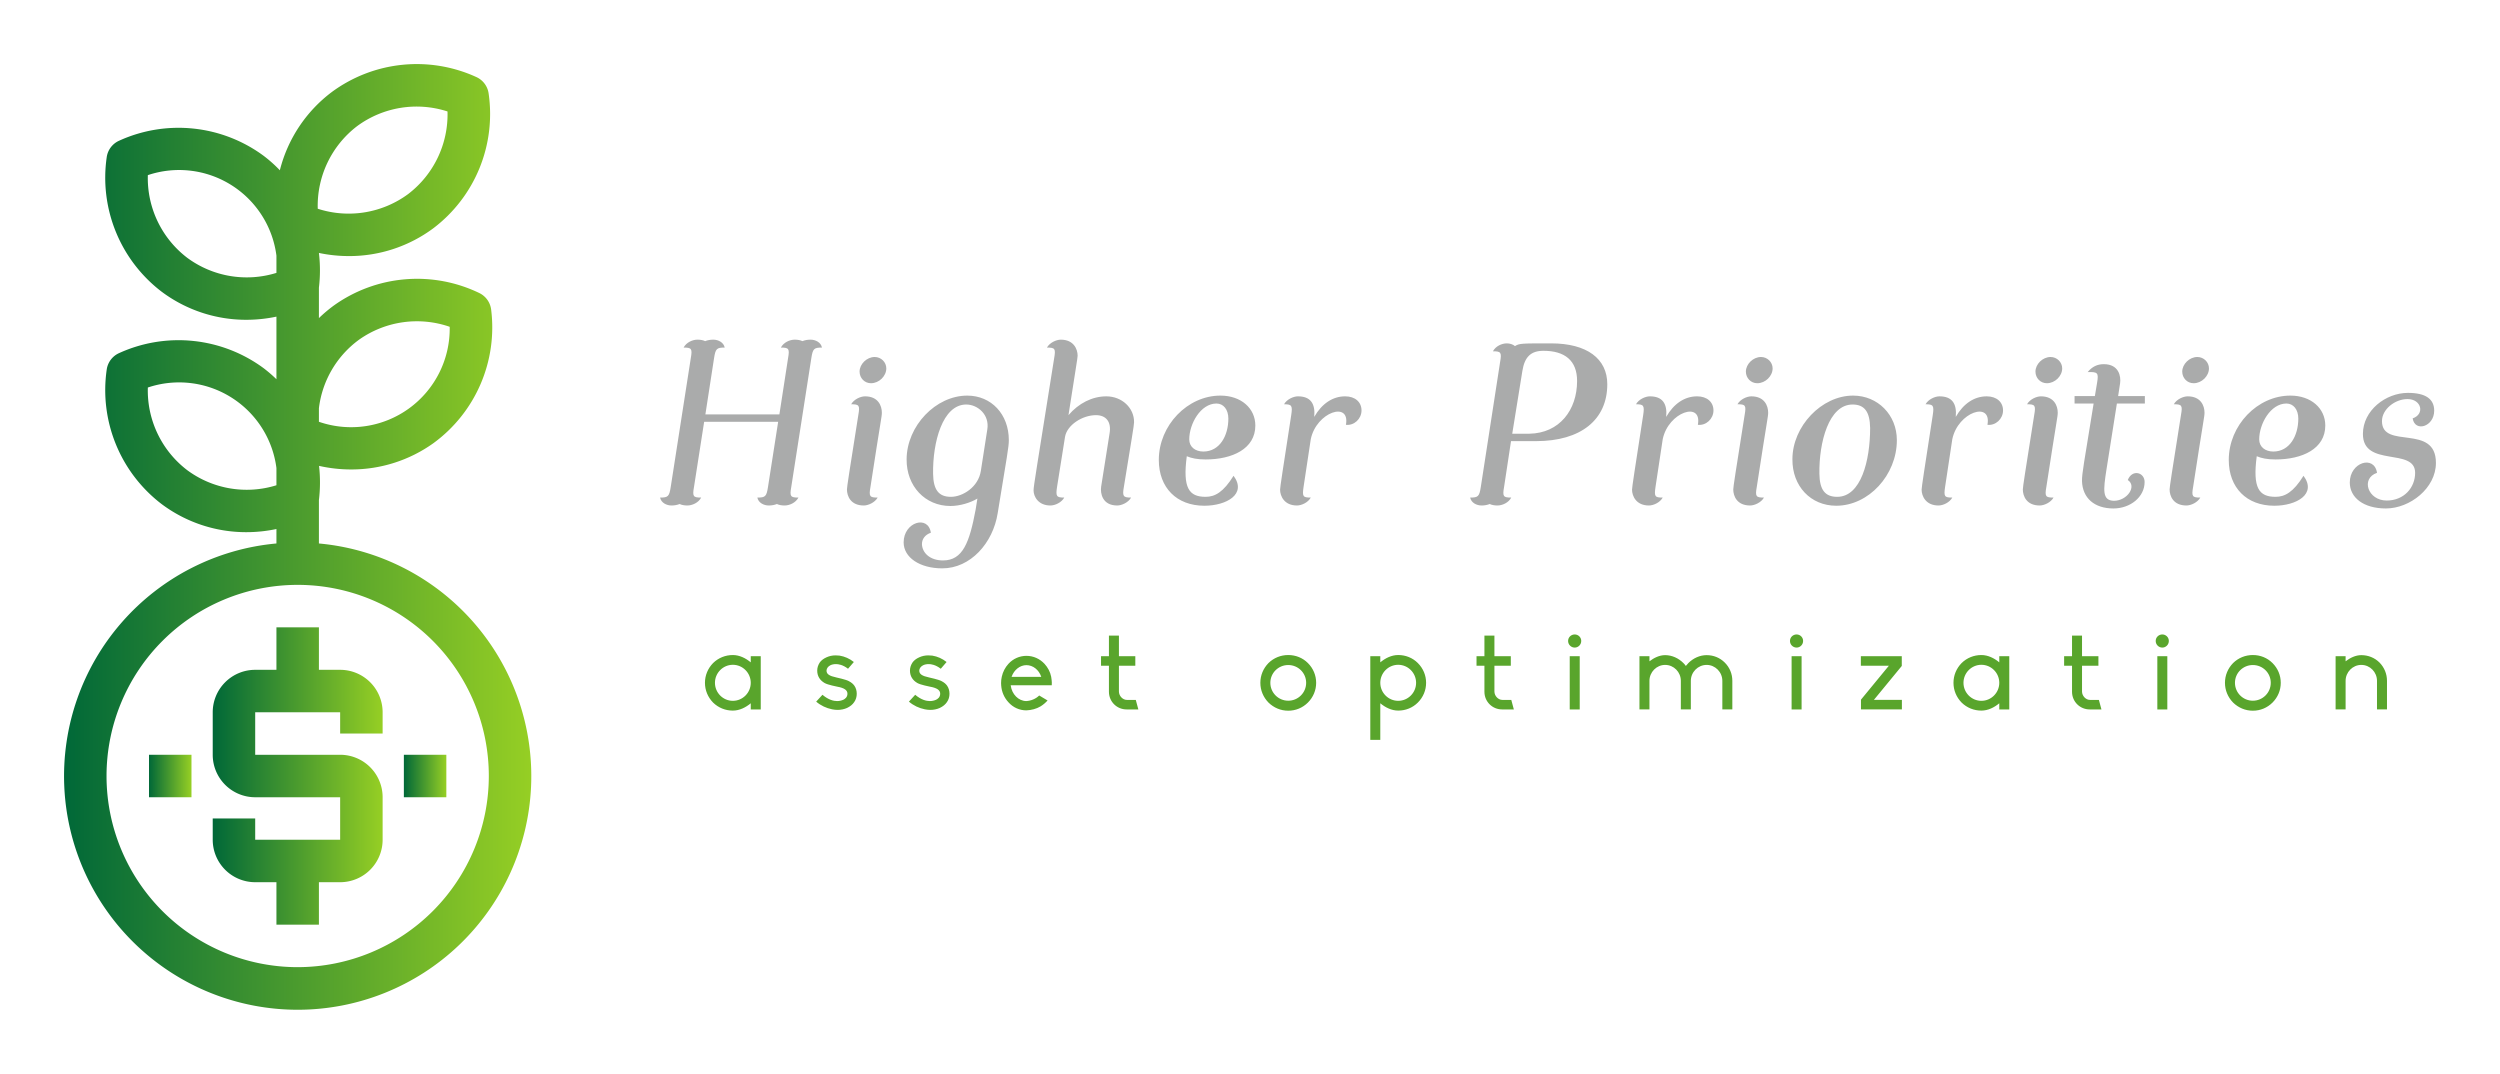
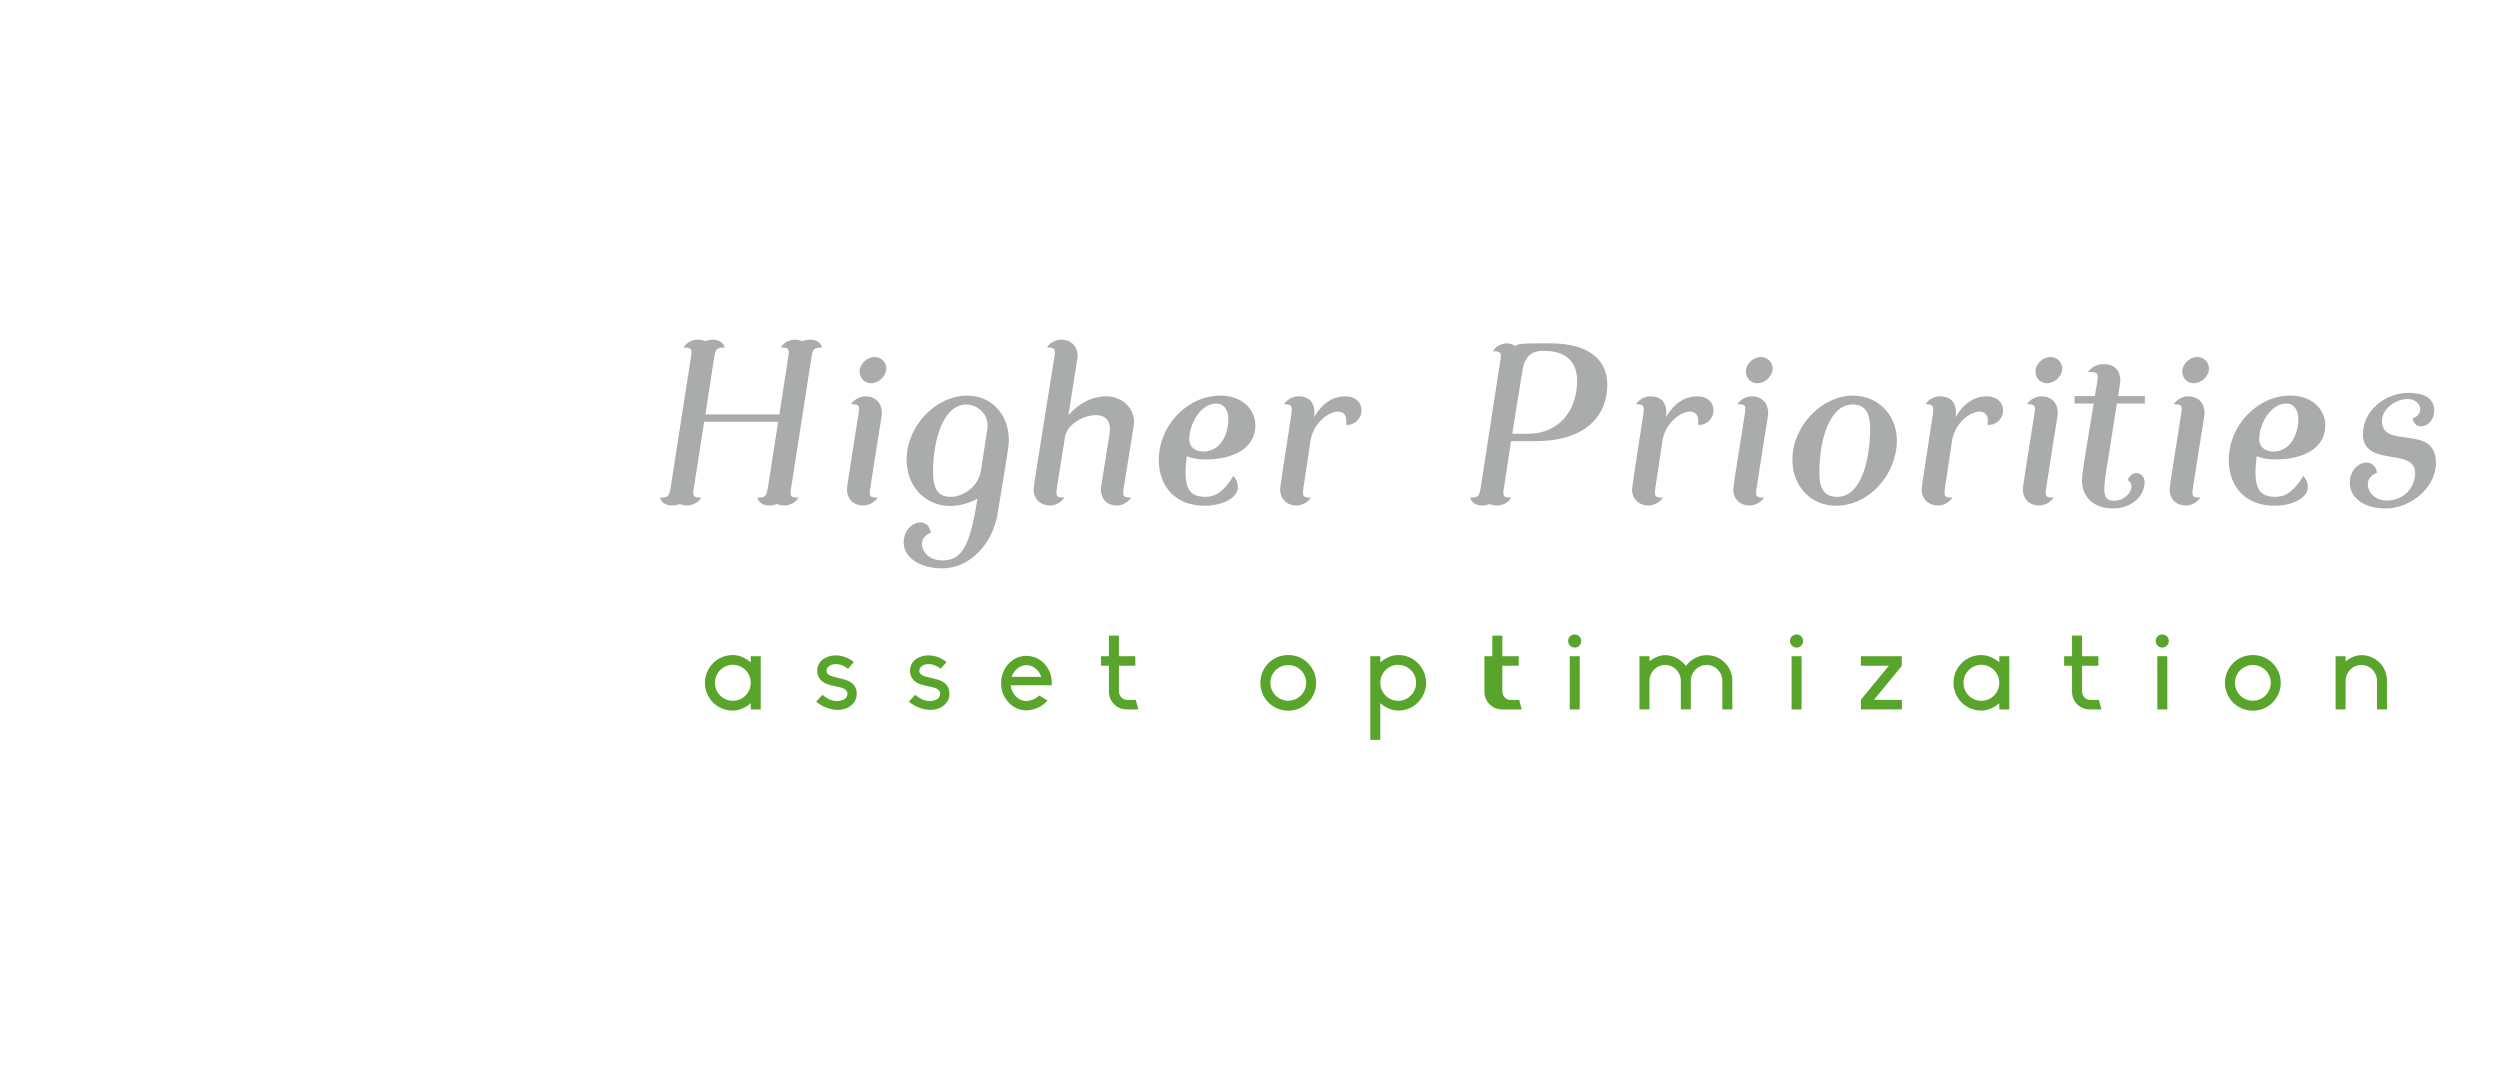
<svg xmlns="http://www.w3.org/2000/svg" version="1.1" width="3162.126" height="1358.44" viewBox="0 0 3162.126 1358.44">
  <g transform="scale(8.106) translate(10, 10)">
    <defs id="SvgjsDefs1518">
      <linearGradient id="SvgjsLinearGradient1525">
        <stop id="SvgjsStop1526" stop-color="#006838" offset="0" />
        <stop id="SvgjsStop1527" stop-color="#96cf24" offset="1" />
      </linearGradient>
    </defs>
    <g id="SvgjsG1519" featureKey="LwVBM5-0" transform="matrix(3.314,0,0,3.314,-43.087,-4.902)" fill="url(#SvgjsLinearGradient1525)">
      <title>Make-Money-Grow</title>
      <g>
-         <path d="M25,24.051V22.007a6.884,6.884,0,0,0,.006-1.61,6.831,6.831,0,0,0,1.509.169,6.635,6.635,0,0,0,3.88-1.24,6.749,6.749,0,0,0,2.715-6.284,1,1,0,0,0-.567-.787,6.739,6.739,0,0,0-6.821.578A6.586,6.586,0,0,0,25,13.44V12.007a6.889,6.889,0,0,0,0-1.636,6.835,6.835,0,0,0,1.407.148A6.637,6.637,0,0,0,30.4,9.2a6.749,6.749,0,0,0,2.591-6.337,1,1,0,0,0-.582-.775A6.742,6.742,0,0,0,25.6,2.8a6.637,6.637,0,0,0-2.439,3.679A6.482,6.482,0,0,0,22.4,5.8a6.745,6.745,0,0,0-6.809-.712,1,1,0,0,0-.582.775A6.749,6.749,0,0,0,17.6,12.2a6.64,6.64,0,0,0,3.989,1.319A6.82,6.82,0,0,0,23,13.37v2.948a6.616,6.616,0,0,0-.6-.518,6.747,6.747,0,0,0-6.809-.712,1,1,0,0,0-.582.775A6.749,6.749,0,0,0,17.6,22.2a6.64,6.64,0,0,0,3.989,1.319A6.82,6.82,0,0,0,23,23.37v.681a11,11,0,1,0,2,0Zm1.89-9.595a4.716,4.716,0,0,1,4.268-.607A4.641,4.641,0,0,1,25,18.321v-.636A4.684,4.684,0,0,1,26.89,14.456ZM26.8,4.4a4.719,4.719,0,0,1,4.255-.69A4.719,4.719,0,0,1,29.2,7.6a4.717,4.717,0,0,1-4.255.69A4.719,4.719,0,0,1,26.8,4.4Zm-8,6.2a4.719,4.719,0,0,1-1.855-3.892A4.62,4.62,0,0,1,23,10.5v.81A4.713,4.713,0,0,1,18.8,10.6Zm0,10a4.719,4.719,0,0,1-1.855-3.892A4.62,4.62,0,0,1,23,20.5v.81A4.71,4.71,0,0,1,18.8,20.6ZM24,44a9,9,0,1,1,9-9A9.01,9.01,0,0,1,24,44Z" />
-         <path d="M26,30H25V28H23v2H22a2,2,0,0,0-2,2v2a2,2,0,0,0,2,2h4v2H22V37H20v1a2,2,0,0,0,2,2h1v2h2V40h1a2,2,0,0,0,2-2V36a2,2,0,0,0-2-2H22V32h4v1h2V32A2,2,0,0,0,26,30Z" />
-         <rect x="29" y="34" width="2" height="2" />
-         <rect x="17" y="34" width="2" height="2" />
-       </g>
+         </g>
    </g>
    <g id="SvgjsG1520" featureKey="YhTCwJ-0" transform="matrix(1.931,0,0,1.931,93,29.986)" fill="#aaabab">
      <path d="M0.92 20.14 c-0.4 0 -0.84 -0.22 -0.92 -0.64 c0.64 0 0.74 -0.08 0.86 -0.86 l1.62 -10.4 c0.14 -0.78 0.06 -0.86 -0.58 -0.86 c0.22 -0.42 0.72 -0.64 1.12 -0.64 c0.24 0 0.46 0.04 0.62 0.12 c0.2 -0.08 0.42 -0.12 0.66 -0.12 c0.4 0 0.84 0.22 0.92 0.64 c-0.64 0 -0.74 0.08 -0.86 0.86 l-0.7 4.54 l5.98 0 l0.7 -4.54 c0.14 -0.78 0.06 -0.86 -0.58 -0.86 c0.22 -0.42 0.72 -0.64 1.12 -0.64 c0.24 0 0.46 0.04 0.62 0.12 c0.2 -0.08 0.42 -0.12 0.66 -0.12 c0.4 0 0.84 0.22 0.92 0.64 c-0.64 0 -0.74 0.08 -0.86 0.86 l-1.62 10.4 c-0.14 0.78 -0.06 0.86 0.58 0.86 c-0.22 0.42 -0.72 0.64 -1.12 0.64 c-0.24 0 -0.46 -0.04 -0.62 -0.12 c-0.2 0.08 -0.42 0.12 -0.66 0.12 c-0.4 0 -0.84 -0.22 -0.92 -0.64 c0.64 0 0.74 -0.08 0.86 -0.86 l0.82 -5.26 l-5.98 0 l-0.82 5.26 c-0.14 0.78 -0.06 0.86 0.58 0.86 c-0.22 0.42 -0.72 0.64 -1.12 0.64 c-0.24 0 -0.46 -0.04 -0.62 -0.12 c-0.2 0.08 -0.42 0.12 -0.66 0.12 z M17.04 10.26 c-0.52 0 -0.92 -0.42 -0.92 -0.94 c0 -0.6 0.58 -1.18 1.22 -1.18 c0.52 0 0.94 0.42 0.94 0.92 c0 0.62 -0.58 1.2 -1.24 1.2 z M16.46 20.14 c-1.06 0 -1.36 -0.76 -1.36 -1.3 c0 -0.2 0.18 -1.34 0.92 -6.02 c0.14 -0.78 0.06 -0.86 -0.58 -0.86 c0.22 -0.4 0.76 -0.64 1.12 -0.64 c1.06 0 1.36 0.76 1.36 1.32 c0 0.34 -0.08 0.5 -0.92 6 c-0.14 0.78 -0.06 0.86 0.58 0.86 c-0.22 0.4 -0.76 0.64 -1.12 0.64 z M21.88 22.34 c-0.46 0.16 -0.72 0.5 -0.72 0.92 c0.02 0.7 0.64 1.32 1.7 1.32 c1.6 0 2.14 -1.44 2.64 -4.12 l0.14 -0.88 c-0.56 0.34 -1.42 0.6 -2.18 0.6 c-2.04 0 -3.56 -1.6 -3.54 -3.78 c0.02 -2.7 2.36 -5.14 4.9 -5.14 c1.94 0 3.36 1.5 3.36 3.6 c0 0.56 -0.14 1.24 -0.9 5.9 c-0.38 2.42 -2.2 4.46 -4.48 4.46 c-1.82 0 -3.12 -0.88 -3.12 -2.1 c0 -1.64 1.98 -2.24 2.2 -0.78 z M24.74 11.98 c-1.92 0 -2.72 3.06 -2.68 5.6 c0.02 1.3 0.46 1.86 1.44 1.86 c0.94 0 2.22 -0.78 2.42 -2.1 l0.52 -3.34 c0.2 -1.2 -0.78 -2.02 -1.7 -2.02 z M32.72 14.6 l-0.64 4.02 c-0.12 0.78 -0.06 0.88 0.58 0.88 c-0.22 0.4 -0.74 0.64 -1.12 0.64 c-0.98 0 -1.36 -0.72 -1.36 -1.22 c0 -0.36 0.24 -1.7 1.66 -10.66 c0.14 -0.8 0.08 -0.88 -0.58 -0.88 c0.22 -0.4 0.76 -0.64 1.12 -0.64 c1.04 0 1.36 0.76 1.36 1.3 c0 0.18 -0.18 1.18 -0.74 4.8 c0.82 -0.96 1.92 -1.52 3.06 -1.52 c1.26 0 2.26 0.94 2.24 2.1 c0 0.24 -0.2 1.36 -0.82 5.2 c-0.14 0.78 -0.06 0.88 0.58 0.88 c-0.22 0.4 -0.76 0.64 -1.12 0.64 c-1.2 0 -1.38 -0.98 -1.3 -1.52 c0.26 -1.58 0.5 -3.22 0.68 -4.3 c0.16 -0.92 -0.26 -1.48 -1.1 -1.48 c-1.1 0 -2.34 0.8 -2.5 1.76 z M44.08 19.44 c0.76 0 1.44 -0.38 2.26 -1.7 c1.1 1.48 -0.58 2.42 -2.36 2.42 c-2.24 0 -3.68 -1.46 -3.68 -3.7 c0 -2.8 2.32 -5.2 4.98 -5.2 c1.66 0 2.82 1.02 2.82 2.42 c0 1.88 -1.86 2.74 -4.02 2.74 c-0.68 0 -1.14 -0.1 -1.52 -0.26 c-0.34 2.58 0.18 3.28 1.52 3.28 z M43.9 15.78 c1.32 0 2.02 -1.28 2.02 -2.66 c0 -0.74 -0.4 -1.22 -0.96 -1.22 c-1.28 0 -2.2 1.64 -2.2 2.9 c0 0.6 0.48 0.98 1.14 0.98 z M52.58 14.78 l-0.58 3.84 c-0.12 0.8 -0.06 0.88 0.58 0.88 c-0.22 0.4 -0.74 0.64 -1.12 0.64 c-1.02 0 -1.36 -0.76 -1.36 -1.28 c0 -0.2 0.22 -1.6 0.9 -6.02 c0.12 -0.78 0.04 -0.88 -0.58 -0.88 c0.22 -0.4 0.76 -0.64 1.12 -0.64 c1 0 1.42 0.56 1.32 1.66 c0.62 -1.08 1.5 -1.66 2.5 -1.66 c0.8 0 1.32 0.46 1.32 1.14 s-0.6 1.24 -1.26 1.16 c0.36 -1.94 -2.38 -1.04 -2.84 1.16 z M66.38 20.14 c-0.4 0 -0.84 -0.22 -0.92 -0.64 c0.64 0 0.74 -0.08 0.86 -0.86 l1.56 -10.1 c0.14 -0.78 0.06 -0.86 -0.58 -0.86 c0.22 -0.42 0.72 -0.64 1.12 -0.64 c0.24 0 0.5 0.08 0.66 0.22 c0.36 -0.22 0.48 -0.22 2.92 -0.22 c2.9 0 4.54 1.24 4.54 3.3 c0 2.88 -2.14 4.6 -5.76 4.6 l-2.02 0 l-0.56 3.7 c-0.14 0.78 -0.06 0.86 0.58 0.86 c-0.22 0.42 -0.72 0.64 -1.12 0.64 c-0.24 0 -0.46 -0.04 -0.62 -0.12 c-0.2 0.08 -0.42 0.12 -0.66 0.12 z M68.86 14.34 l1.38 0 c2.44 -0.04 3.86 -1.92 3.86 -4.26 c0 -1.66 -1 -2.44 -2.72 -2.44 c-1.02 0 -1.52 0.5 -1.7 1.62 z M81.02 14.78 l-0.58 3.84 c-0.12 0.8 -0.06 0.88 0.58 0.88 c-0.22 0.4 -0.74 0.64 -1.12 0.64 c-1.02 0 -1.36 -0.76 -1.36 -1.28 c0 -0.2 0.22 -1.6 0.9 -6.02 c0.12 -0.78 0.04 -0.88 -0.58 -0.88 c0.22 -0.4 0.76 -0.64 1.12 -0.64 c1 0 1.42 0.56 1.32 1.66 c0.62 -1.08 1.5 -1.66 2.5 -1.66 c0.8 0 1.32 0.46 1.32 1.14 s-0.6 1.24 -1.26 1.16 c0.36 -1.94 -2.38 -1.04 -2.84 1.16 z M88.66 10.26 c-0.52 0 -0.92 -0.42 -0.92 -0.94 c0 -0.6 0.58 -1.18 1.22 -1.18 c0.52 0 0.94 0.42 0.94 0.92 c0 0.62 -0.58 1.2 -1.24 1.2 z M88.08 20.14 c-1.06 0 -1.36 -0.76 -1.36 -1.3 c0 -0.2 0.18 -1.34 0.92 -6.02 c0.14 -0.78 0.06 -0.86 -0.58 -0.86 c0.22 -0.4 0.76 -0.64 1.12 -0.64 c1.06 0 1.36 0.76 1.36 1.32 c0 0.34 -0.08 0.5 -0.92 6 c-0.14 0.78 -0.06 0.86 0.58 0.86 c-0.22 0.4 -0.76 0.64 -1.12 0.64 z M95.04 20.16 c-2.06 0 -3.56 -1.58 -3.54 -3.76 c0 -2.66 2.36 -5.14 4.9 -5.14 c2 0 3.54 1.56 3.54 3.6 c0 2.82 -2.28 5.3 -4.9 5.3 z M95.12 19.44 c1.92 0 2.66 -2.92 2.66 -5.56 c-0.02 -1.32 -0.46 -1.9 -1.42 -1.9 c-1.92 0 -2.72 3.06 -2.68 5.6 c0.02 1.3 0.46 1.86 1.44 1.86 z M104.42 14.78 l-0.58 3.84 c-0.12 0.8 -0.06 0.88 0.58 0.88 c-0.22 0.4 -0.74 0.64 -1.12 0.64 c-1.02 0 -1.36 -0.76 -1.36 -1.28 c0 -0.2 0.22 -1.6 0.9 -6.02 c0.12 -0.78 0.04 -0.88 -0.58 -0.88 c0.22 -0.4 0.76 -0.64 1.12 -0.64 c1 0 1.42 0.56 1.32 1.66 c0.62 -1.08 1.5 -1.66 2.5 -1.66 c0.8 0 1.32 0.46 1.32 1.14 s-0.6 1.24 -1.26 1.16 c0.36 -1.94 -2.38 -1.04 -2.84 1.16 z M112.06 10.26 c-0.52 0 -0.92 -0.42 -0.92 -0.94 c0 -0.6 0.58 -1.18 1.22 -1.18 c0.52 0 0.94 0.42 0.94 0.92 c0 0.62 -0.58 1.2 -1.24 1.2 z M111.48 20.14 c-1.06 0 -1.36 -0.76 -1.36 -1.3 c0 -0.2 0.18 -1.34 0.92 -6.02 c0.14 -0.78 0.06 -0.86 -0.58 -0.86 c0.22 -0.4 0.76 -0.64 1.12 -0.64 c1.06 0 1.36 0.76 1.36 1.32 c0 0.34 -0.08 0.5 -0.92 6 c-0.14 0.78 -0.06 0.86 0.58 0.86 c-0.22 0.4 -0.76 0.64 -1.12 0.64 z M117.44 20.38 c-1.54 0 -2.5 -0.84 -2.54 -2.22 c0 -0.66 0.14 -1.3 0.94 -6.26 l-1.54 0 l0 -0.6 l1.64 0 l0.18 -1.08 c0.14 -0.82 0.04 -0.88 -0.76 -0.86 c0.36 -0.44 0.78 -0.64 1.3 -0.64 c1.22 0 1.4 0.98 1.32 1.54 l-0.16 1.04 l2.16 0 l0 0.6 l-2.26 0 l-0.84 5.32 c-0.26 1.68 -0.36 2.52 0.6 2.54 c1.08 0 1.88 -1.18 1.12 -1.68 c0.36 -0.9 1.36 -0.62 1.36 0.16 c0 1.22 -1.16 2.14 -2.52 2.14 z M123.92 10.26 c-0.52 0 -0.92 -0.42 -0.92 -0.94 c0 -0.6 0.58 -1.18 1.22 -1.18 c0.52 0 0.94 0.42 0.94 0.92 c0 0.62 -0.58 1.2 -1.24 1.2 z M123.34 20.14 c-1.06 0 -1.36 -0.76 -1.36 -1.3 c0 -0.2 0.18 -1.34 0.92 -6.02 c0.14 -0.78 0.06 -0.86 -0.58 -0.86 c0.22 -0.4 0.76 -0.64 1.12 -0.64 c1.06 0 1.36 0.76 1.36 1.32 c0 0.34 -0.08 0.5 -0.92 6 c-0.14 0.78 -0.06 0.86 0.58 0.86 c-0.22 0.4 -0.76 0.64 -1.12 0.64 z M130.54 19.44 c0.76 0 1.44 -0.38 2.26 -1.7 c1.1 1.48 -0.58 2.42 -2.36 2.42 c-2.24 0 -3.68 -1.46 -3.68 -3.7 c0 -2.8 2.32 -5.2 4.98 -5.2 c1.66 0 2.82 1.02 2.82 2.42 c0 1.88 -1.86 2.74 -4.02 2.74 c-0.68 0 -1.14 -0.1 -1.52 -0.26 c-0.34 2.58 0.18 3.28 1.52 3.28 z M130.36 15.78 c1.32 0 2.02 -1.28 2.02 -2.66 c0 -0.74 -0.4 -1.22 -0.96 -1.22 c-1.28 0 -2.2 1.64 -2.2 2.9 c0 0.6 0.48 0.98 1.14 0.98 z M141.2 11.54 c-1 0 -2.06 0.82 -2.06 1.78 c0 2.34 4.36 0.16 4.36 3.38 c0 2.04 -2.1 3.68 -4.04 3.68 c-1.82 0 -2.92 -0.88 -2.92 -2.1 c0 -1.64 1.98 -2.24 2.2 -0.78 c-1.34 0.46 -0.74 2.24 0.78 2.24 c1.4 0 2.3 -1.04 2.3 -2.24 c0 -2.08 -4.22 -0.4 -4.22 -3.14 c0 -1.9 1.84 -3.32 3.64 -3.32 c1.44 0 2.12 0.5 2.12 1.44 c0 1.3 -1.56 1.76 -1.74 0.62 c1 -0.34 0.72 -1.56 -0.42 -1.56 z" />
    </g>
    <g id="SvgjsG1521" featureKey="duLK5n-0" transform="matrix(0.907,0,0,0.907,99.419,82.559)" fill="#59a52c">
-       <path d="M8.52 11.9 l0 -1.06 l1.72 0 l0 9.16 l-1.72 0 l0 -1.06 c-0.86 0.72 -1.94 1.26 -3.08 1.26 c-1.28 0 -2.48 -0.48 -3.4 -1.38 c-0.9 -0.92 -1.4 -2.12 -1.4 -3.4 s0.5 -2.48 1.4 -3.4 c0.92 -0.9 2.12 -1.38 3.4 -1.38 c1.14 0 2.22 0.54 3.08 1.26 z M5.44 18.52 c1.7 0 3.08 -1.4 3.08 -3.1 s-1.38 -3.1 -3.08 -3.1 s-3.08 1.4 -3.08 3.1 s1.38 3.1 3.08 3.1 z M26.335 15.9 c0.28 0.4 0.42 0.88 0.42 1.4 s-0.14 1.02 -0.44 1.44 c-0.28 0.42 -0.68 0.74 -1.22 1 c-0.48 0.22 -1.06 0.34 -1.64 0.34 c-0.32 0 -0.62 -0.04 -0.94 -0.1 c-1 -0.2 -1.94 -0.64 -2.74 -1.32 l1.08 -1.18 c1.06 0.9 1.96 1.08 2.52 1.08 c0.38 0 0.74 -0.08 1.06 -0.22 c0.26 -0.12 0.72 -0.42 0.72 -1.04 s-0.54 -1 -1.78 -1.22 c-0.06 -0.02 -1.58 -0.3 -2.14 -0.62 c-0.84 -0.48 -1.28 -1.22 -1.28 -2.14 c0 -0.5 0.16 -0.98 0.44 -1.4 c0.26 -0.36 0.62 -0.64 1.14 -0.88 c0.48 -0.22 1 -0.34 1.58 -0.34 c0.22 0 0.46 0.02 0.68 0.04 c0.88 0.14 1.74 0.52 2.46 1.1 l-1 1.16 c-0.9 -0.7 -1.68 -0.8 -2.06 -0.8 c-0.36 0 -0.7 0.06 -0.98 0.2 c-0.4 0.2 -0.66 0.56 -0.66 0.92 c0 0.6 0.48 0.92 1.7 1.18 c0.02 0 1.66 0.36 2.12 0.62 c0.54 0.28 0.74 0.5 0.96 0.78 z M42.29 15.9 c0.28 0.4 0.42 0.88 0.42 1.4 s-0.14 1.02 -0.44 1.44 c-0.28 0.42 -0.68 0.74 -1.22 1 c-0.48 0.22 -1.06 0.34 -1.64 0.34 c-0.32 0 -0.62 -0.04 -0.94 -0.1 c-1 -0.2 -1.94 -0.64 -2.74 -1.32 l1.08 -1.18 c1.06 0.9 1.96 1.08 2.52 1.08 c0.38 0 0.74 -0.08 1.06 -0.22 c0.26 -0.12 0.72 -0.42 0.72 -1.04 s-0.54 -1 -1.78 -1.22 c-0.06 -0.02 -1.58 -0.3 -2.14 -0.62 c-0.84 -0.48 -1.28 -1.22 -1.28 -2.14 c0 -0.5 0.16 -0.98 0.44 -1.4 c0.26 -0.36 0.62 -0.64 1.14 -0.88 c0.48 -0.22 1 -0.34 1.58 -0.34 c0.22 0 0.46 0.02 0.68 0.04 c0.88 0.14 1.74 0.52 2.46 1.1 l-1 1.16 c-0.9 -0.7 -1.68 -0.8 -2.06 -0.8 c-0.36 0 -0.7 0.06 -0.98 0.2 c-0.4 0.2 -0.66 0.56 -0.66 0.92 c0 0.6 0.48 0.92 1.7 1.18 c0.02 0 1.66 0.36 2.12 0.62 c0.54 0.28 0.74 0.5 0.96 0.78 z M60.205 14.38 c0.14 0.82 0.12 1.28 0.1 1.46 l-7.06 0 l0 0.04 c0.2 1.52 1.34 2.66 2.66 2.68 c0.82 -0.04 1.66 -0.38 2.24 -0.96 l1.44 0.86 c-0.36 0.4 -0.76 0.74 -1.22 1.02 c-0.7 0.42 -1.56 0.64 -2.42 0.68 c-1.2 0 -2.3 -0.5 -3.1 -1.4 c-0.72 -0.78 -1.16 -1.78 -1.24 -2.88 c-0.02 -0.14 -0.02 -0.28 -0.02 -0.42 c0 -0.36 0.04 -0.72 0.12 -1.08 c0.18 -0.84 0.58 -1.6 1.14 -2.22 c0.8 -0.88 1.92 -1.38 3.1 -1.38 c1.2 0 2.3 0.5 3.12 1.38 c0.56 0.62 0.98 1.38 1.14 2.22 z M53.385 14.4 l5.12 0 l-0.02 -0.04 c-0.4 -1.18 -1.42 -1.98 -2.54 -1.98 c-1.1 0 -2.12 0.8 -2.54 1.98 z M73.18 20 c-1.68 0 -3.04 -1.34 -3.04 -3.04 l0 -4.48 l-1.36 0 l0 -1.64 l1.36 0 l0 -3.54 l1.72 0 l0 3.54 l2.82 0 l0 1.64 l-2.82 0 l0 4.44 c0 0.74 0.64 1.44 1.36 1.44 l1.54 0 l0.44 1.64 l-2.02 0 z M104.37 12.02 c0.92 0.92 1.42 2.12 1.42 3.4 s-0.5 2.48 -1.42 3.4 c-0.9 0.9 -2.1 1.4 -3.38 1.4 s-2.48 -0.5 -3.4 -1.4 c-0.9 -0.92 -1.4 -2.12 -1.4 -3.4 s0.5 -2.48 1.4 -3.4 c0.92 -0.9 2.12 -1.38 3.4 -1.38 s2.48 0.48 3.38 1.38 z M100.99 18.5 c1.7 0 3.08 -1.38 3.08 -3.08 s-1.38 -3.06 -3.08 -3.06 s-3.08 1.36 -3.08 3.06 s1.38 3.08 3.08 3.08 z M123.285 12.02 c0.92 0.92 1.42 2.12 1.42 3.4 s-0.5 2.48 -1.42 3.4 c-0.9 0.9 -2.1 1.38 -3.38 1.38 c-1.14 0 -2.22 -0.54 -3.08 -1.26 l0 6.3 l-1.72 0 l0 -14.4 l1.72 0 l0 1.06 c0.86 -0.72 1.94 -1.26 3.08 -1.26 c1.28 0 2.48 0.48 3.38 1.38 z M119.905 18.52 c1.7 0 3.08 -1.4 3.08 -3.1 s-1.38 -3.1 -3.08 -3.1 s-3.08 1.4 -3.08 3.1 s1.38 3.1 3.08 3.1 z M137.78 20 c-1.68 0 -3.04 -1.34 -3.04 -3.04 l0 -4.48 l-1.36 0 l0 -1.64 l1.36 0 l0 -3.54 l1.72 0 l0 3.54 l2.82 0 l0 1.64 l-2.82 0 l0 4.44 c0 0.74 0.64 1.44 1.36 1.44 l1.54 0 l0.44 1.64 l-2.02 0 z M150.275 9.36 c-0.64 0 -1.14 -0.52 -1.14 -1.14 s0.5 -1.12 1.14 -1.12 c0.62 0 1.12 0.5 1.12 1.12 s-0.5 1.14 -1.12 1.14 z M149.415 20 l0 -9.16 l1.72 0 l0 9.16 l-1.72 0 z M176.09 11.94 c0.84 0.84 1.3 1.94 1.3 3.14 l0 4.92 l-1.72 0 l0 -4.92 c0 -1.5 -1.22 -2.74 -2.7 -2.74 c-1.5 0 -2.72 1.24 -2.72 2.74 l0 4.92 l-1.72 0 l0 -4.92 c0 -1.5 -1.2 -2.74 -2.7 -2.74 c-1.48 0 -2.7 1.24 -2.7 2.74 l0 4.92 l-1.72 0 l0 -9.16 l1.72 0 l0 0.88 c0.78 -0.6 1.72 -1.06 2.7 -1.06 c1.18 0 2.3 0.52 3.14 1.36 c0.16 0.16 0.3 0.32 0.42 0.5 c0.14 -0.18 0.28 -0.34 0.44 -0.5 c0.84 -0.84 1.96 -1.36 3.14 -1.36 s2.28 0.44 3.12 1.28 z M188.445 9.36 c-0.64 0 -1.14 -0.52 -1.14 -1.14 s0.5 -1.12 1.14 -1.12 c0.62 0 1.12 0.5 1.12 1.12 s-0.5 1.14 -1.12 1.14 z M187.585 20 l0 -9.16 l1.72 0 l0 9.16 l-1.72 0 z M199.5 10.84 l7.04 0 l0 1.68 l-4.8 5.84 l4.82 0 l0 1.64 l-7.04 0 l0 -1.68 l4.8 -5.84 l-4.82 0 l0 -1.64 z M223.315 11.9 l0 -1.06 l1.72 0 l0 9.16 l-1.72 0 l0 -1.06 c-0.86 0.72 -1.94 1.26 -3.08 1.26 c-1.28 0 -2.48 -0.48 -3.4 -1.38 c-0.9 -0.92 -1.4 -2.12 -1.4 -3.4 s0.5 -2.48 1.4 -3.4 c0.92 -0.9 2.12 -1.38 3.4 -1.38 c1.14 0 2.22 0.54 3.08 1.26 z M220.235 18.52 c1.7 0 3.08 -1.4 3.08 -3.1 s-1.38 -3.1 -3.08 -3.1 s-3.08 1.4 -3.08 3.1 s1.38 3.1 3.08 3.1 z M238.87 20 c-1.68 0 -3.04 -1.34 -3.04 -3.04 l0 -4.48 l-1.36 0 l0 -1.64 l1.36 0 l0 -3.54 l1.72 0 l0 3.54 l2.82 0 l0 1.64 l-2.82 0 l0 4.44 c0 0.74 0.64 1.44 1.36 1.44 l1.54 0 l0.44 1.64 l-2.02 0 z M251.365 9.36 c-0.64 0 -1.14 -0.52 -1.14 -1.14 s0.5 -1.12 1.14 -1.12 c0.62 0 1.12 0.5 1.12 1.12 s-0.5 1.14 -1.12 1.14 z M250.505 20 l0 -9.16 l1.72 0 l0 9.16 l-1.72 0 z M270.32 12.02 c0.92 0.92 1.42 2.12 1.42 3.4 s-0.5 2.48 -1.42 3.4 c-0.9 0.9 -2.1 1.4 -3.38 1.4 s-2.48 -0.5 -3.4 -1.4 c-0.9 -0.92 -1.4 -2.12 -1.4 -3.4 s0.5 -2.48 1.4 -3.4 c0.92 -0.9 2.12 -1.38 3.4 -1.38 s2.48 0.48 3.38 1.38 z M266.94 18.5 c1.7 0 3.08 -1.38 3.08 -3.08 s-1.38 -3.06 -3.08 -3.06 s-3.08 1.36 -3.08 3.06 s1.38 3.08 3.08 3.08 z M288.735 11.94 c0.82 0.84 1.28 1.94 1.28 3.14 l0 4.92 l-1.72 0 l0 -4.92 c0 -1.5 -1.2 -2.74 -2.7 -2.74 c-1.48 0 -2.7 1.24 -2.7 2.74 l0 4.92 l-1.72 0 l0 -9.16 l1.72 0 l0 0.88 c0.78 -0.6 1.72 -1.06 2.7 -1.06 c1.18 0 2.3 0.44 3.14 1.28 z" />
+       <path d="M8.52 11.9 l0 -1.06 l1.72 0 l0 9.16 l-1.72 0 l0 -1.06 c-0.86 0.72 -1.94 1.26 -3.08 1.26 c-1.28 0 -2.48 -0.48 -3.4 -1.38 c-0.9 -0.92 -1.4 -2.12 -1.4 -3.4 s0.5 -2.48 1.4 -3.4 c0.92 -0.9 2.12 -1.38 3.4 -1.38 c1.14 0 2.22 0.54 3.08 1.26 z M5.44 18.52 c1.7 0 3.08 -1.4 3.08 -3.1 s-1.38 -3.1 -3.08 -3.1 s-3.08 1.4 -3.08 3.1 s1.38 3.1 3.08 3.1 z M26.335 15.9 c0.28 0.4 0.42 0.88 0.42 1.4 s-0.14 1.02 -0.44 1.44 c-0.28 0.42 -0.68 0.74 -1.22 1 c-0.48 0.22 -1.06 0.34 -1.64 0.34 c-0.32 0 -0.62 -0.04 -0.94 -0.1 c-1 -0.2 -1.94 -0.64 -2.74 -1.32 l1.08 -1.18 c1.06 0.9 1.96 1.08 2.52 1.08 c0.38 0 0.74 -0.08 1.06 -0.22 c0.26 -0.12 0.72 -0.42 0.72 -1.04 s-0.54 -1 -1.78 -1.22 c-0.06 -0.02 -1.58 -0.3 -2.14 -0.62 c-0.84 -0.48 -1.28 -1.22 -1.28 -2.14 c0 -0.5 0.16 -0.98 0.44 -1.4 c0.26 -0.36 0.62 -0.64 1.14 -0.88 c0.48 -0.22 1 -0.34 1.58 -0.34 c0.22 0 0.46 0.02 0.68 0.04 c0.88 0.14 1.74 0.52 2.46 1.1 l-1 1.16 c-0.9 -0.7 -1.68 -0.8 -2.06 -0.8 c-0.36 0 -0.7 0.06 -0.98 0.2 c-0.4 0.2 -0.66 0.56 -0.66 0.92 c0 0.6 0.48 0.92 1.7 1.18 c0.02 0 1.66 0.36 2.12 0.62 c0.54 0.28 0.74 0.5 0.96 0.78 z M42.29 15.9 c0.28 0.4 0.42 0.88 0.42 1.4 s-0.14 1.02 -0.44 1.44 c-0.28 0.42 -0.68 0.74 -1.22 1 c-0.48 0.22 -1.06 0.34 -1.64 0.34 c-0.32 0 -0.62 -0.04 -0.94 -0.1 c-1 -0.2 -1.94 -0.64 -2.74 -1.32 l1.08 -1.18 c1.06 0.9 1.96 1.08 2.52 1.08 c0.38 0 0.74 -0.08 1.06 -0.22 c0.26 -0.12 0.72 -0.42 0.72 -1.04 s-0.54 -1 -1.78 -1.22 c-0.06 -0.02 -1.58 -0.3 -2.14 -0.62 c-0.84 -0.48 -1.28 -1.22 -1.28 -2.14 c0 -0.5 0.16 -0.98 0.44 -1.4 c0.26 -0.36 0.62 -0.64 1.14 -0.88 c0.48 -0.22 1 -0.34 1.58 -0.34 c0.22 0 0.46 0.02 0.68 0.04 c0.88 0.14 1.74 0.52 2.46 1.1 l-1 1.16 c-0.9 -0.7 -1.68 -0.8 -2.06 -0.8 c-0.36 0 -0.7 0.06 -0.98 0.2 c-0.4 0.2 -0.66 0.56 -0.66 0.92 c0 0.6 0.48 0.92 1.7 1.18 c0.02 0 1.66 0.36 2.12 0.62 c0.54 0.28 0.74 0.5 0.96 0.78 z M60.205 14.38 c0.14 0.82 0.12 1.28 0.1 1.46 l-7.06 0 l0 0.04 c0.2 1.52 1.34 2.66 2.66 2.68 c0.82 -0.04 1.66 -0.38 2.24 -0.96 l1.44 0.86 c-0.36 0.4 -0.76 0.74 -1.22 1.02 c-0.7 0.42 -1.56 0.64 -2.42 0.68 c-1.2 0 -2.3 -0.5 -3.1 -1.4 c-0.72 -0.78 -1.16 -1.78 -1.24 -2.88 c-0.02 -0.14 -0.02 -0.28 -0.02 -0.42 c0 -0.36 0.04 -0.72 0.12 -1.08 c0.18 -0.84 0.58 -1.6 1.14 -2.22 c0.8 -0.88 1.92 -1.38 3.1 -1.38 c1.2 0 2.3 0.5 3.12 1.38 c0.56 0.62 0.98 1.38 1.14 2.22 z M53.385 14.4 l5.12 0 l-0.02 -0.04 c-0.4 -1.18 -1.42 -1.98 -2.54 -1.98 c-1.1 0 -2.12 0.8 -2.54 1.98 z M73.18 20 c-1.68 0 -3.04 -1.34 -3.04 -3.04 l0 -4.48 l-1.36 0 l0 -1.64 l1.36 0 l0 -3.54 l1.72 0 l0 3.54 l2.82 0 l0 1.64 l-2.82 0 l0 4.44 c0 0.74 0.64 1.44 1.36 1.44 l1.54 0 l0.44 1.64 l-2.02 0 z M104.37 12.02 c0.92 0.92 1.42 2.12 1.42 3.4 s-0.5 2.48 -1.42 3.4 c-0.9 0.9 -2.1 1.4 -3.38 1.4 s-2.48 -0.5 -3.4 -1.4 c-0.9 -0.92 -1.4 -2.12 -1.4 -3.4 s0.5 -2.48 1.4 -3.4 c0.92 -0.9 2.12 -1.38 3.4 -1.38 s2.48 0.48 3.38 1.38 z M100.99 18.5 c1.7 0 3.08 -1.38 3.08 -3.08 s-1.38 -3.06 -3.08 -3.06 s-3.08 1.36 -3.08 3.06 s1.38 3.08 3.08 3.08 z M123.285 12.02 c0.92 0.92 1.42 2.12 1.42 3.4 s-0.5 2.48 -1.42 3.4 c-0.9 0.9 -2.1 1.38 -3.38 1.38 c-1.14 0 -2.22 -0.54 -3.08 -1.26 l0 6.3 l-1.72 0 l0 -14.4 l1.72 0 l0 1.06 c0.86 -0.72 1.94 -1.26 3.08 -1.26 c1.28 0 2.48 0.48 3.38 1.38 z M119.905 18.52 c1.7 0 3.08 -1.4 3.08 -3.1 s-1.38 -3.1 -3.08 -3.1 s-3.08 1.4 -3.08 3.1 s1.38 3.1 3.08 3.1 z M137.78 20 c-1.68 0 -3.04 -1.34 -3.04 -3.04 l0 -4.48 l0 -1.64 l1.36 0 l0 -3.54 l1.72 0 l0 3.54 l2.82 0 l0 1.64 l-2.82 0 l0 4.44 c0 0.74 0.64 1.44 1.36 1.44 l1.54 0 l0.44 1.64 l-2.02 0 z M150.275 9.36 c-0.64 0 -1.14 -0.52 -1.14 -1.14 s0.5 -1.12 1.14 -1.12 c0.62 0 1.12 0.5 1.12 1.12 s-0.5 1.14 -1.12 1.14 z M149.415 20 l0 -9.16 l1.72 0 l0 9.16 l-1.72 0 z M176.09 11.94 c0.84 0.84 1.3 1.94 1.3 3.14 l0 4.92 l-1.72 0 l0 -4.92 c0 -1.5 -1.22 -2.74 -2.7 -2.74 c-1.5 0 -2.72 1.24 -2.72 2.74 l0 4.92 l-1.72 0 l0 -4.92 c0 -1.5 -1.2 -2.74 -2.7 -2.74 c-1.48 0 -2.7 1.24 -2.7 2.74 l0 4.92 l-1.72 0 l0 -9.16 l1.72 0 l0 0.88 c0.78 -0.6 1.72 -1.06 2.7 -1.06 c1.18 0 2.3 0.52 3.14 1.36 c0.16 0.16 0.3 0.32 0.42 0.5 c0.14 -0.18 0.28 -0.34 0.44 -0.5 c0.84 -0.84 1.96 -1.36 3.14 -1.36 s2.28 0.44 3.12 1.28 z M188.445 9.36 c-0.64 0 -1.14 -0.52 -1.14 -1.14 s0.5 -1.12 1.14 -1.12 c0.62 0 1.12 0.5 1.12 1.12 s-0.5 1.14 -1.12 1.14 z M187.585 20 l0 -9.16 l1.72 0 l0 9.16 l-1.72 0 z M199.5 10.84 l7.04 0 l0 1.68 l-4.8 5.84 l4.82 0 l0 1.64 l-7.04 0 l0 -1.68 l4.8 -5.84 l-4.82 0 l0 -1.64 z M223.315 11.9 l0 -1.06 l1.72 0 l0 9.16 l-1.72 0 l0 -1.06 c-0.86 0.72 -1.94 1.26 -3.08 1.26 c-1.28 0 -2.48 -0.48 -3.4 -1.38 c-0.9 -0.92 -1.4 -2.12 -1.4 -3.4 s0.5 -2.48 1.4 -3.4 c0.92 -0.9 2.12 -1.38 3.4 -1.38 c1.14 0 2.22 0.54 3.08 1.26 z M220.235 18.52 c1.7 0 3.08 -1.4 3.08 -3.1 s-1.38 -3.1 -3.08 -3.1 s-3.08 1.4 -3.08 3.1 s1.38 3.1 3.08 3.1 z M238.87 20 c-1.68 0 -3.04 -1.34 -3.04 -3.04 l0 -4.48 l-1.36 0 l0 -1.64 l1.36 0 l0 -3.54 l1.72 0 l0 3.54 l2.82 0 l0 1.64 l-2.82 0 l0 4.44 c0 0.74 0.64 1.44 1.36 1.44 l1.54 0 l0.44 1.64 l-2.02 0 z M251.365 9.36 c-0.64 0 -1.14 -0.52 -1.14 -1.14 s0.5 -1.12 1.14 -1.12 c0.62 0 1.12 0.5 1.12 1.12 s-0.5 1.14 -1.12 1.14 z M250.505 20 l0 -9.16 l1.72 0 l0 9.16 l-1.72 0 z M270.32 12.02 c0.92 0.92 1.42 2.12 1.42 3.4 s-0.5 2.48 -1.42 3.4 c-0.9 0.9 -2.1 1.4 -3.38 1.4 s-2.48 -0.5 -3.4 -1.4 c-0.9 -0.92 -1.4 -2.12 -1.4 -3.4 s0.5 -2.48 1.4 -3.4 c0.92 -0.9 2.12 -1.38 3.4 -1.38 s2.48 0.48 3.38 1.38 z M266.94 18.5 c1.7 0 3.08 -1.38 3.08 -3.08 s-1.38 -3.06 -3.08 -3.06 s-3.08 1.36 -3.08 3.06 s1.38 3.08 3.08 3.08 z M288.735 11.94 c0.82 0.84 1.28 1.94 1.28 3.14 l0 4.92 l-1.72 0 l0 -4.92 c0 -1.5 -1.2 -2.74 -2.7 -2.74 c-1.48 0 -2.7 1.24 -2.7 2.74 l0 4.92 l-1.72 0 l0 -9.16 l1.72 0 l0 0.88 c0.78 -0.6 1.72 -1.06 2.7 -1.06 c1.18 0 2.3 0.44 3.14 1.28 z" />
    </g>
  </g>
</svg>